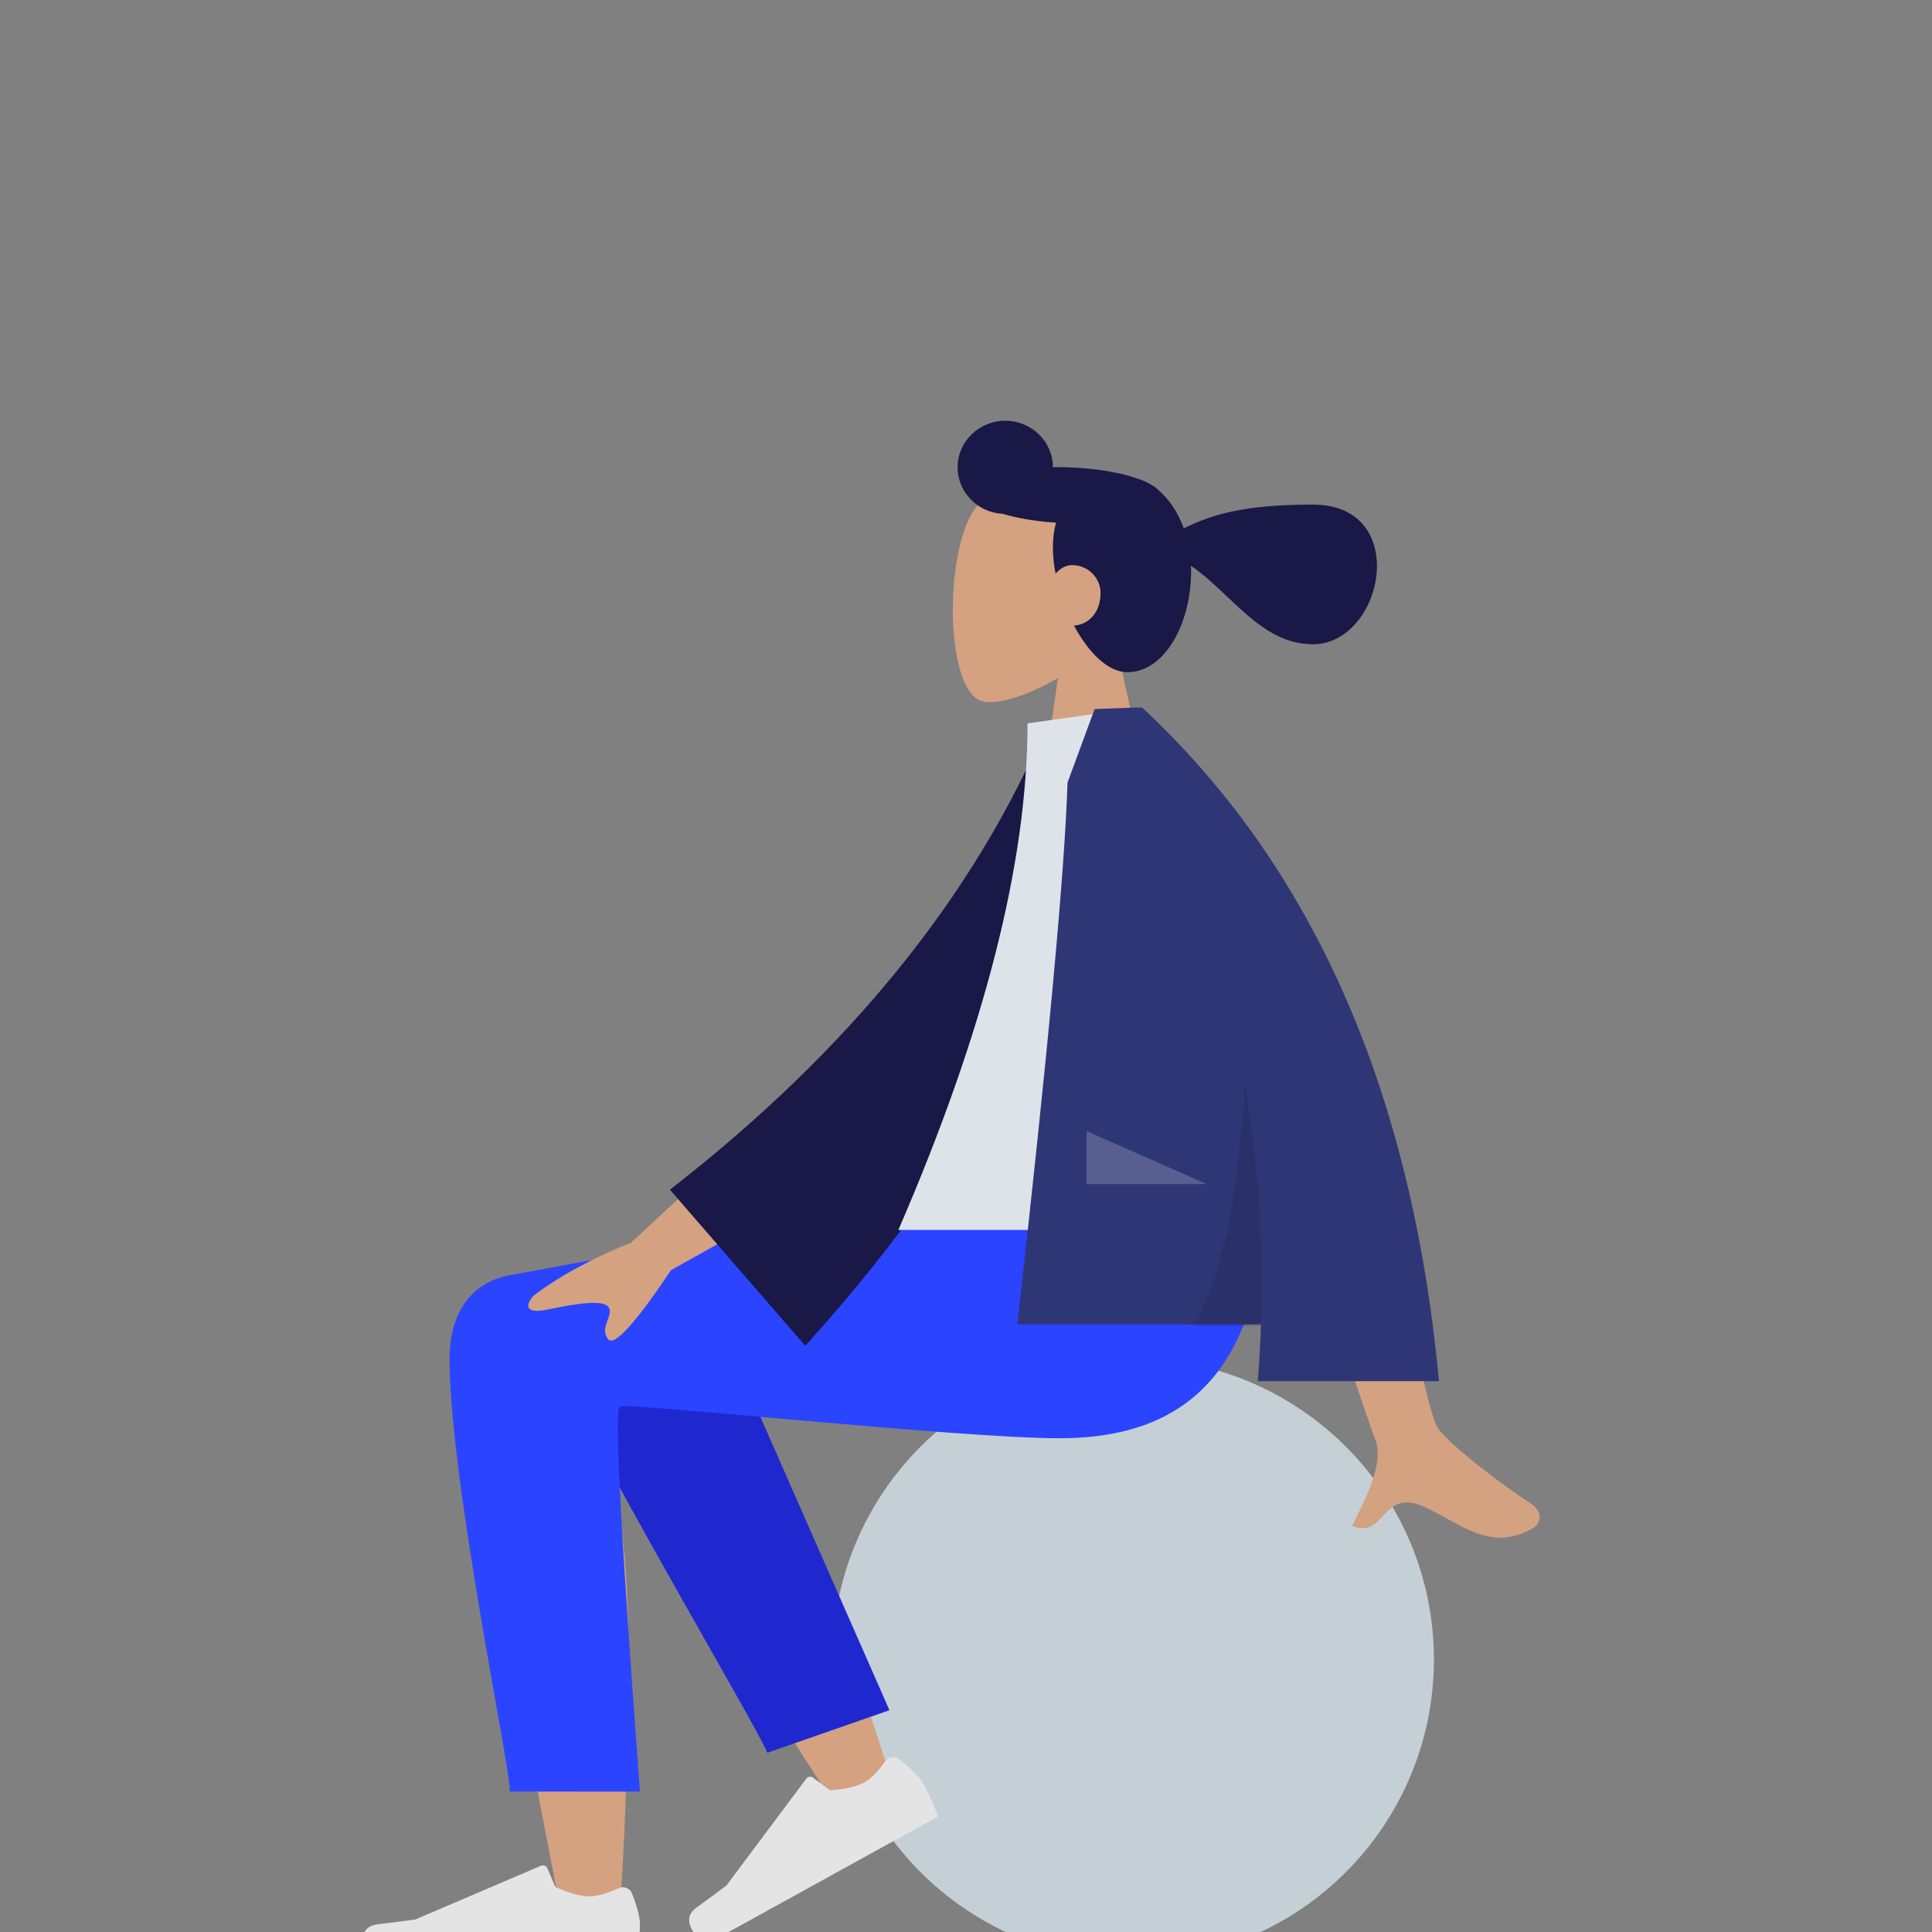
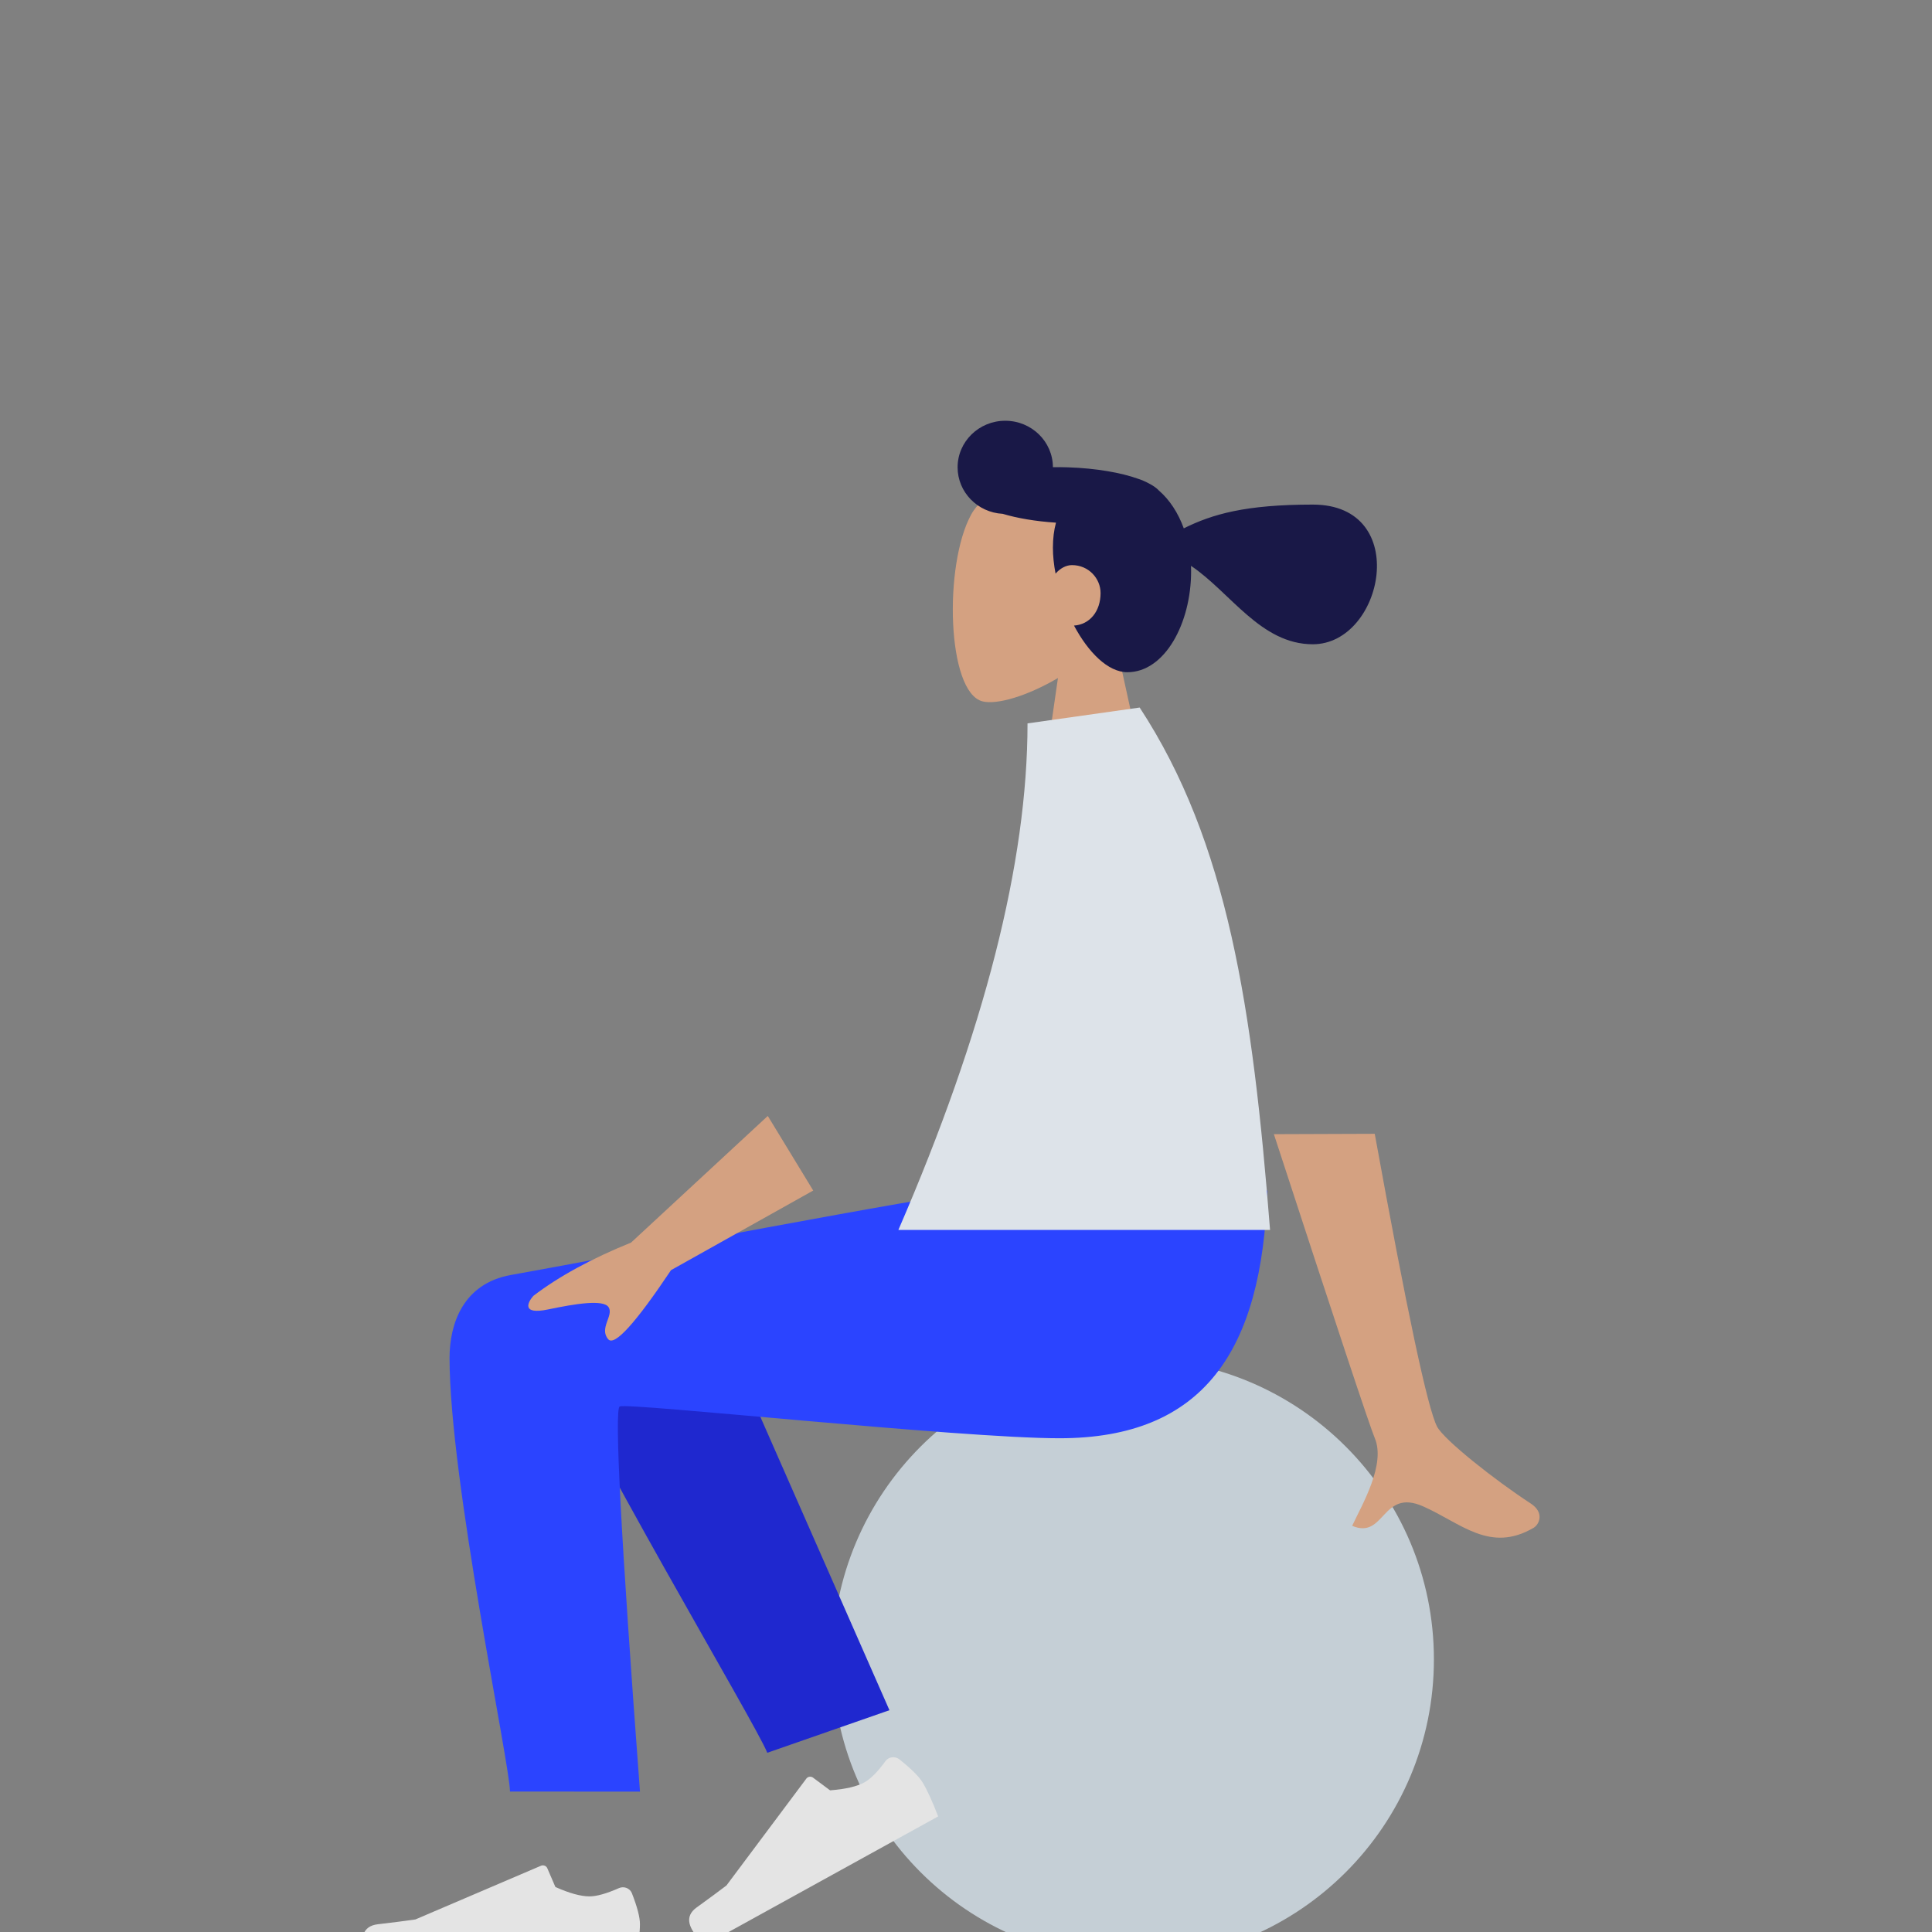
<svg xmlns="http://www.w3.org/2000/svg" width="64" height="64" viewBox="0 0 64 64" fill="none">
  <rect x="0" y="0" width="64" height="64" fill="#808080" stroke="none" />
  <path fill-rule="evenodd" clip-rule="evenodd" d="M32.172 17.044C31.257 18.71 31.366 22.936 32.548 23.234C33.02 23.353 34.024 23.062 35.046 22.46L34.405 26.896H38.193L36.889 20.955C37.617 20.121 38.109 19.098 38.026 17.952C37.789 14.651 33.087 15.377 32.172 17.044Z" fill="#D4A181" />
  <path fill-rule="evenodd" clip-rule="evenodd" d="M33.3 13.938C32.429 13.938 31.722 14.629 31.722 15.48C31.722 16.304 32.383 16.977 33.215 17.021C33.691 17.164 34.302 17.27 34.981 17.314C34.915 17.556 34.879 17.831 34.879 18.142C34.879 18.416 34.91 18.707 34.967 19.002C35.114 18.831 35.311 18.72 35.51 18.72C36.069 18.72 36.458 19.169 36.458 19.645C36.458 20.25 36.1 20.688 35.578 20.723C36.048 21.604 36.698 22.268 37.347 22.268C38.58 22.268 39.457 20.657 39.457 18.925C39.457 18.864 39.456 18.804 39.453 18.744C40.757 19.618 41.763 21.342 43.488 21.342C45.836 21.342 46.769 16.715 43.488 16.715C41.257 16.715 40.16 17.032 39.214 17.502C39.028 16.988 38.743 16.556 38.396 16.255C38.312 16.163 38.183 16.074 38.017 15.993L37.983 15.975C37.893 15.929 37.801 15.891 37.706 15.862C37.136 15.657 36.309 15.512 35.386 15.481C35.213 15.475 35.044 15.473 34.879 15.476C34.876 14.626 34.17 13.938 33.3 13.938Z" fill="#191847" />
  <path d="M37.538 64.938C32.037 64.938 27.577 60.475 27.577 54.97C27.577 49.465 32.037 45.002 37.538 45.002C43.04 45.002 47.5 49.465 47.5 54.97C47.5 60.475 43.04 64.938 37.538 64.938Z" fill="#C5CFD6" />
-   <path fill-rule="evenodd" clip-rule="evenodd" d="M18.827 42.596L18.782 42.571C17.47 41.866 15.329 42.823 15.331 43.887C15.335 47.108 18.399 62.288 18.559 63.248C18.718 64.207 20.432 64.461 20.532 63.251C20.691 61.326 20.986 54.661 20.691 51.576C20.569 50.303 20.437 49.09 20.308 48.008C21.916 50.793 24.402 54.781 27.767 59.972L29.594 59.172C28.159 54.637 26.983 51.436 26.065 49.568C24.493 46.369 23.019 43.63 22.399 42.666C21.423 41.148 19.725 41.678 18.827 42.596Z" fill="#D4A181" />
  <path fill-rule="evenodd" clip-rule="evenodd" d="M29.464 56.653L23.194 42.403C21.692 40.085 17.481 42.875 17.993 44.219C19.156 47.272 25.07 57.154 25.417 58.063L29.464 56.653Z" fill="#1F28CF" />
  <path fill-rule="evenodd" clip-rule="evenodd" d="M29.795 58.282C30.189 58.596 30.446 58.852 30.565 59.05C30.711 59.291 30.882 59.664 31.078 60.171C30.792 60.329 28.218 61.749 23.357 64.43C22.766 63.894 22.671 63.481 23.072 63.191C23.473 62.901 23.804 62.657 24.065 62.458L26.711 58.919C26.762 58.85 26.861 58.836 26.933 58.886C26.934 58.887 26.935 58.888 26.936 58.889L27.497 59.307C28.007 59.269 28.387 59.18 28.637 59.042C28.84 58.93 29.073 58.695 29.334 58.337L29.334 58.337C29.435 58.2 29.633 58.169 29.777 58.269C29.783 58.273 29.789 58.278 29.795 58.282Z" fill="#E4E4E4" />
  <path fill-rule="evenodd" clip-rule="evenodd" d="M20.933 62.716C21.11 63.171 21.199 63.511 21.199 63.736C21.199 64.011 21.152 64.411 21.056 64.938C20.724 64.938 17.742 64.938 12.11 64.938C11.878 64.201 12.012 63.802 12.513 63.744C13.014 63.685 13.43 63.632 13.761 63.584L17.919 61.806C17.999 61.772 18.093 61.806 18.128 61.883C18.129 61.884 18.13 61.885 18.13 61.887L18.398 62.509C18.861 62.716 19.238 62.82 19.528 62.82C19.764 62.82 20.089 62.729 20.504 62.546L20.504 62.546C20.663 62.476 20.851 62.543 20.924 62.696C20.927 62.703 20.93 62.709 20.933 62.716Z" fill="#E4E4E4" />
  <path fill-rule="evenodd" clip-rule="evenodd" d="M14.892 44.982C14.892 49.025 16.893 58.456 16.894 59.347L21.2 59.35C20.57 50.935 20.346 46.682 20.529 46.591C20.804 46.455 31.799 47.644 35.097 47.644C39.852 47.644 41.819 44.767 41.978 39.438H32.559C30.641 39.635 20.637 41.571 16.922 42.236C15.331 42.521 14.892 43.869 14.892 44.982Z" fill="#2B44FF" />
  <path fill-rule="evenodd" clip-rule="evenodd" d="M45.54 37.559L42.199 37.571C44.262 43.894 45.376 47.249 45.54 47.636C45.91 48.507 45.127 49.832 44.792 50.545C45.883 51.008 45.767 49.292 47.142 49.9C48.398 50.455 49.353 51.459 50.804 50.61C50.982 50.505 51.178 50.112 50.706 49.804C49.529 49.038 47.834 47.698 47.604 47.257C47.292 46.655 46.604 43.422 45.54 37.559ZM25.434 36.967L20.905 41.162C19.587 41.696 18.507 42.285 17.665 42.93C17.476 43.147 17.27 43.562 18.16 43.376C19.051 43.19 19.997 43.033 20.164 43.308C20.331 43.583 19.838 44.004 20.148 44.364C20.354 44.604 21.047 43.841 22.229 42.075L26.939 39.438L25.434 36.967Z" fill="#D4A181" />
-   <path fill-rule="evenodd" clip-rule="evenodd" d="M36.045 24.247L34.662 24.022C32.282 29.668 28.125 34.797 22.193 39.411L26.676 44.581C32.607 38.011 36.263 31.233 36.045 24.247Z" fill="#191847" />
  <path fill-rule="evenodd" clip-rule="evenodd" d="M42.072 40.743H29.76C32.612 34.159 34.038 28.566 34.038 23.963L37.753 23.438C40.672 27.895 41.496 33.382 42.072 40.743Z" fill="#DDE3E9" />
-   <path fill-rule="evenodd" clip-rule="evenodd" d="M37.586 23.438C37.296 23.447 36.855 23.464 36.261 23.489L35.363 25.924C35.269 28.892 34.714 34.875 33.7 43.871L41.771 43.871C41.75 44.493 41.715 45.12 41.667 45.753H47.668C46.77 36.138 43.492 28.7 37.833 23.438L37.83 23.44L37.829 23.438H37.586Z" fill="#2F3676" />
-   <path fill-rule="evenodd" clip-rule="evenodd" d="M39.512 43.931L41.768 43.931C41.867 41.145 41.69 38.474 41.237 35.921C41.008 39.794 40.432 42.464 39.512 43.931Z" fill="black" fill-opacity="0.1" />
-   <path fill-rule="evenodd" clip-rule="evenodd" d="M39.975 39.225L35.995 37.469V39.225H39.975Z" fill="white" fill-opacity="0.2" />
</svg>